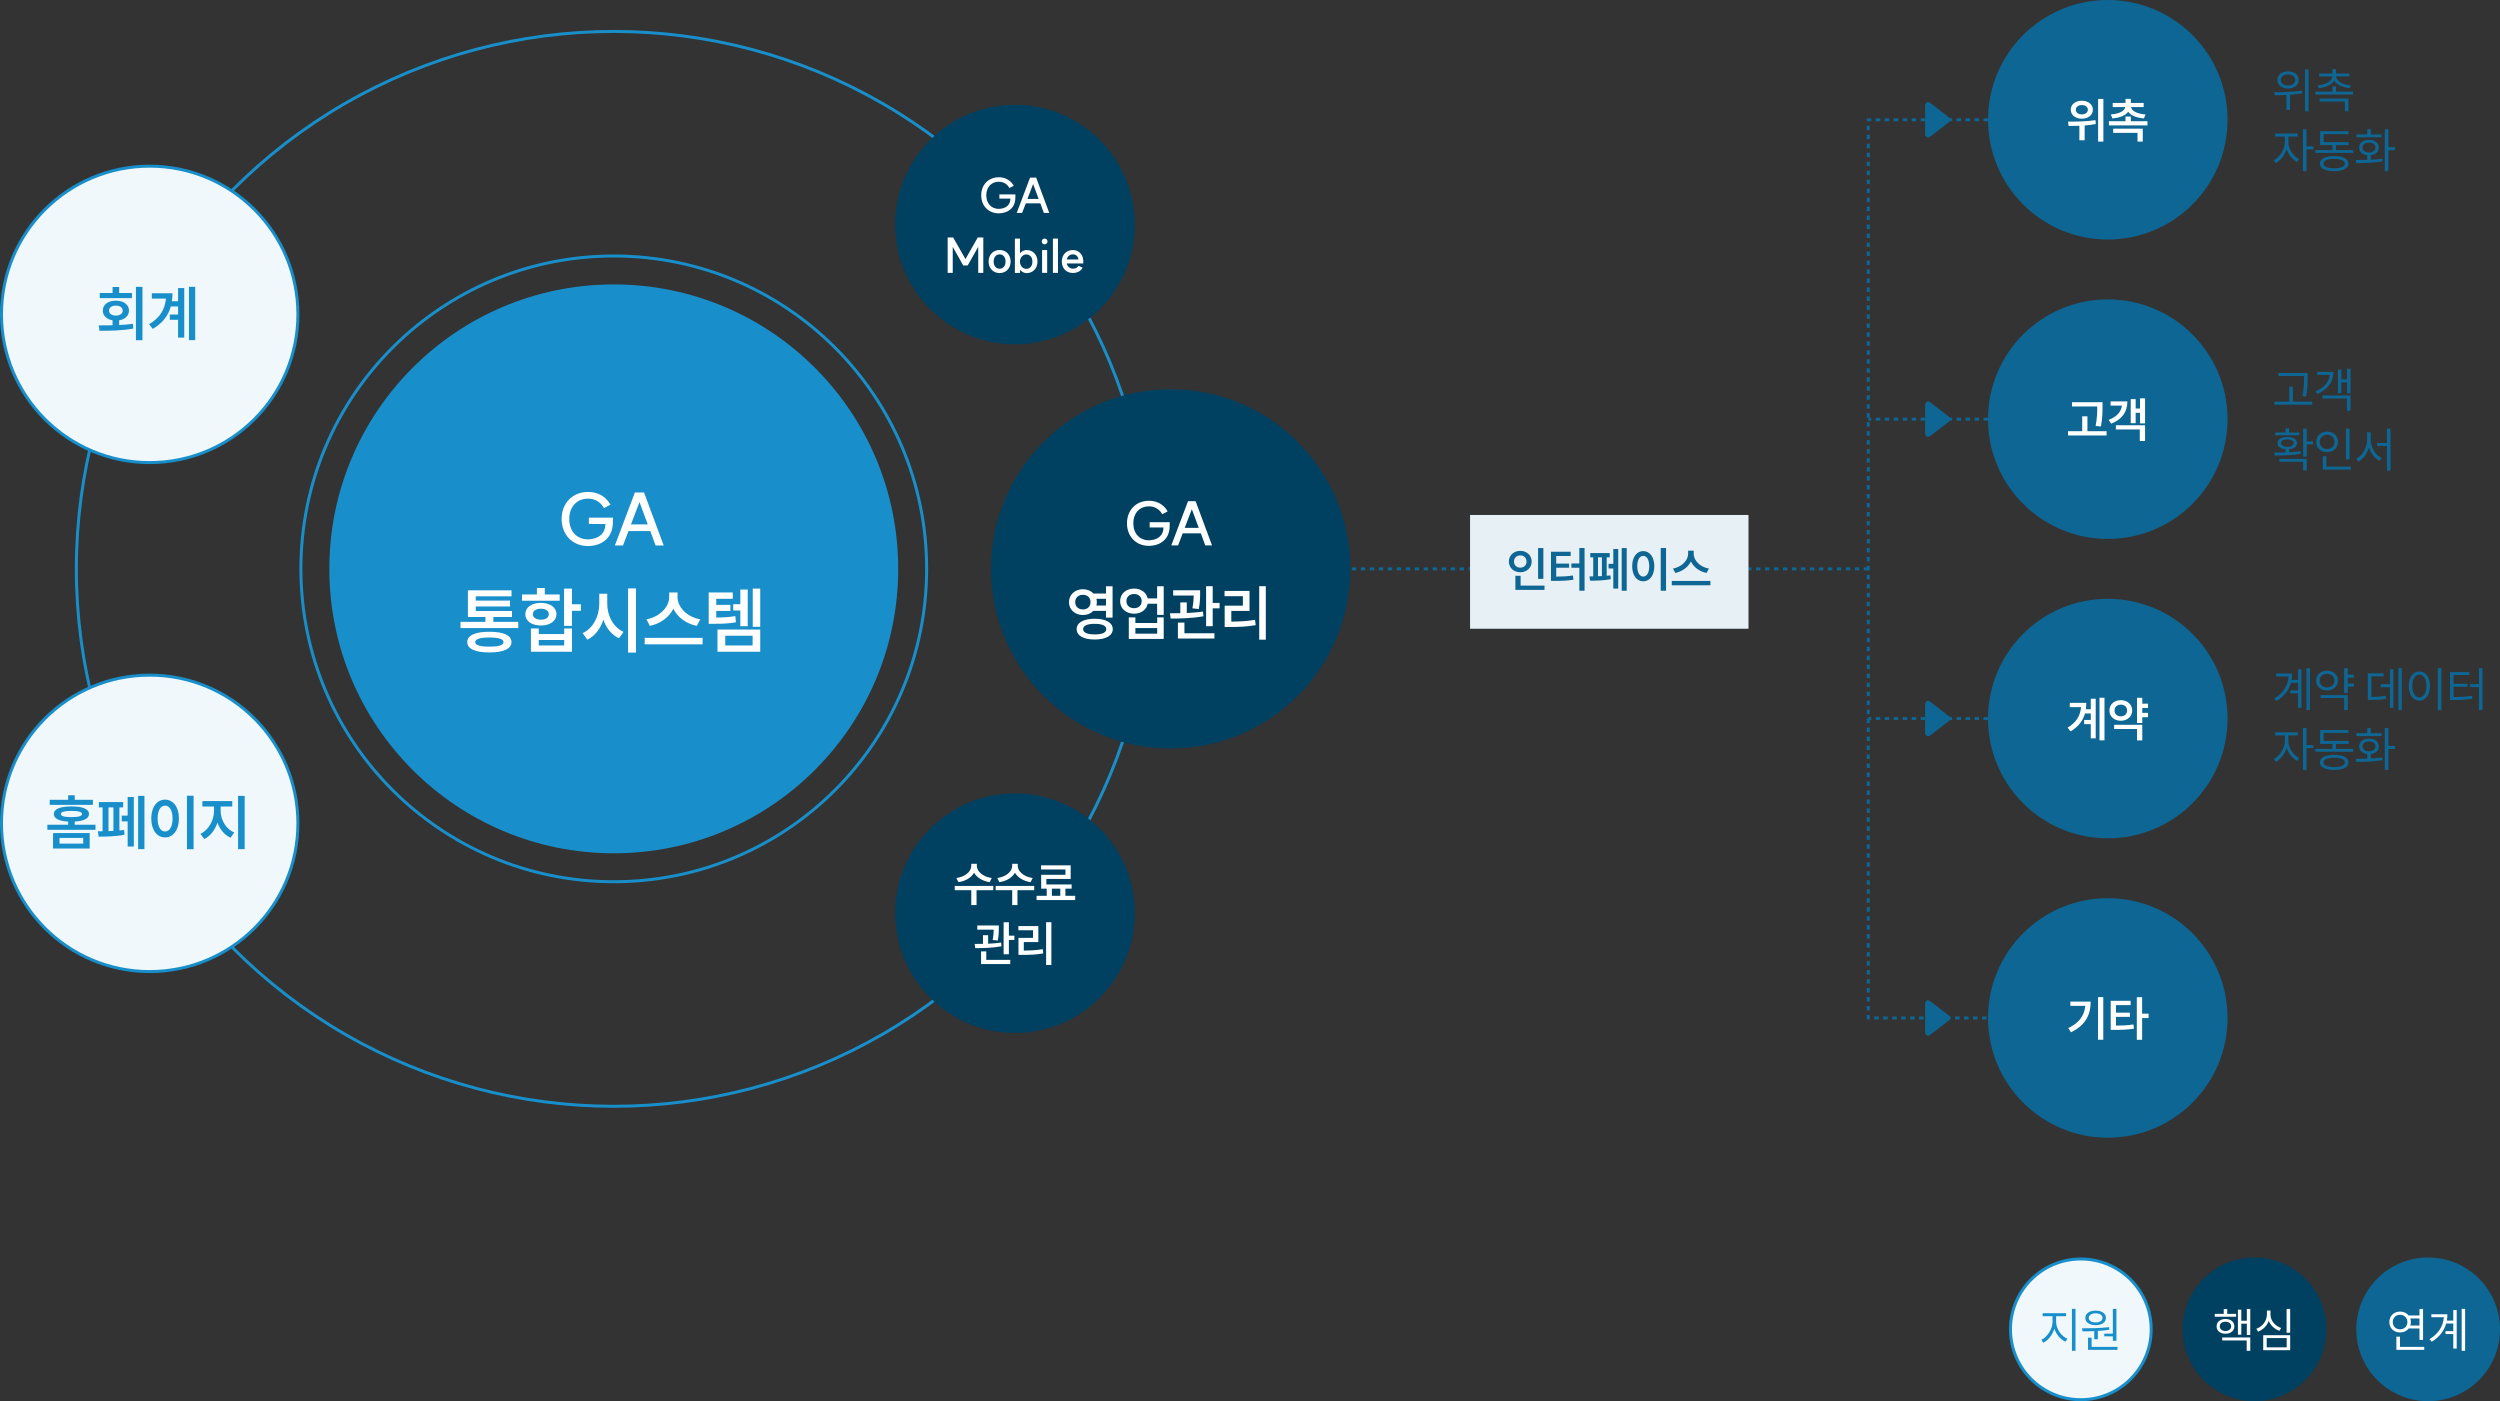
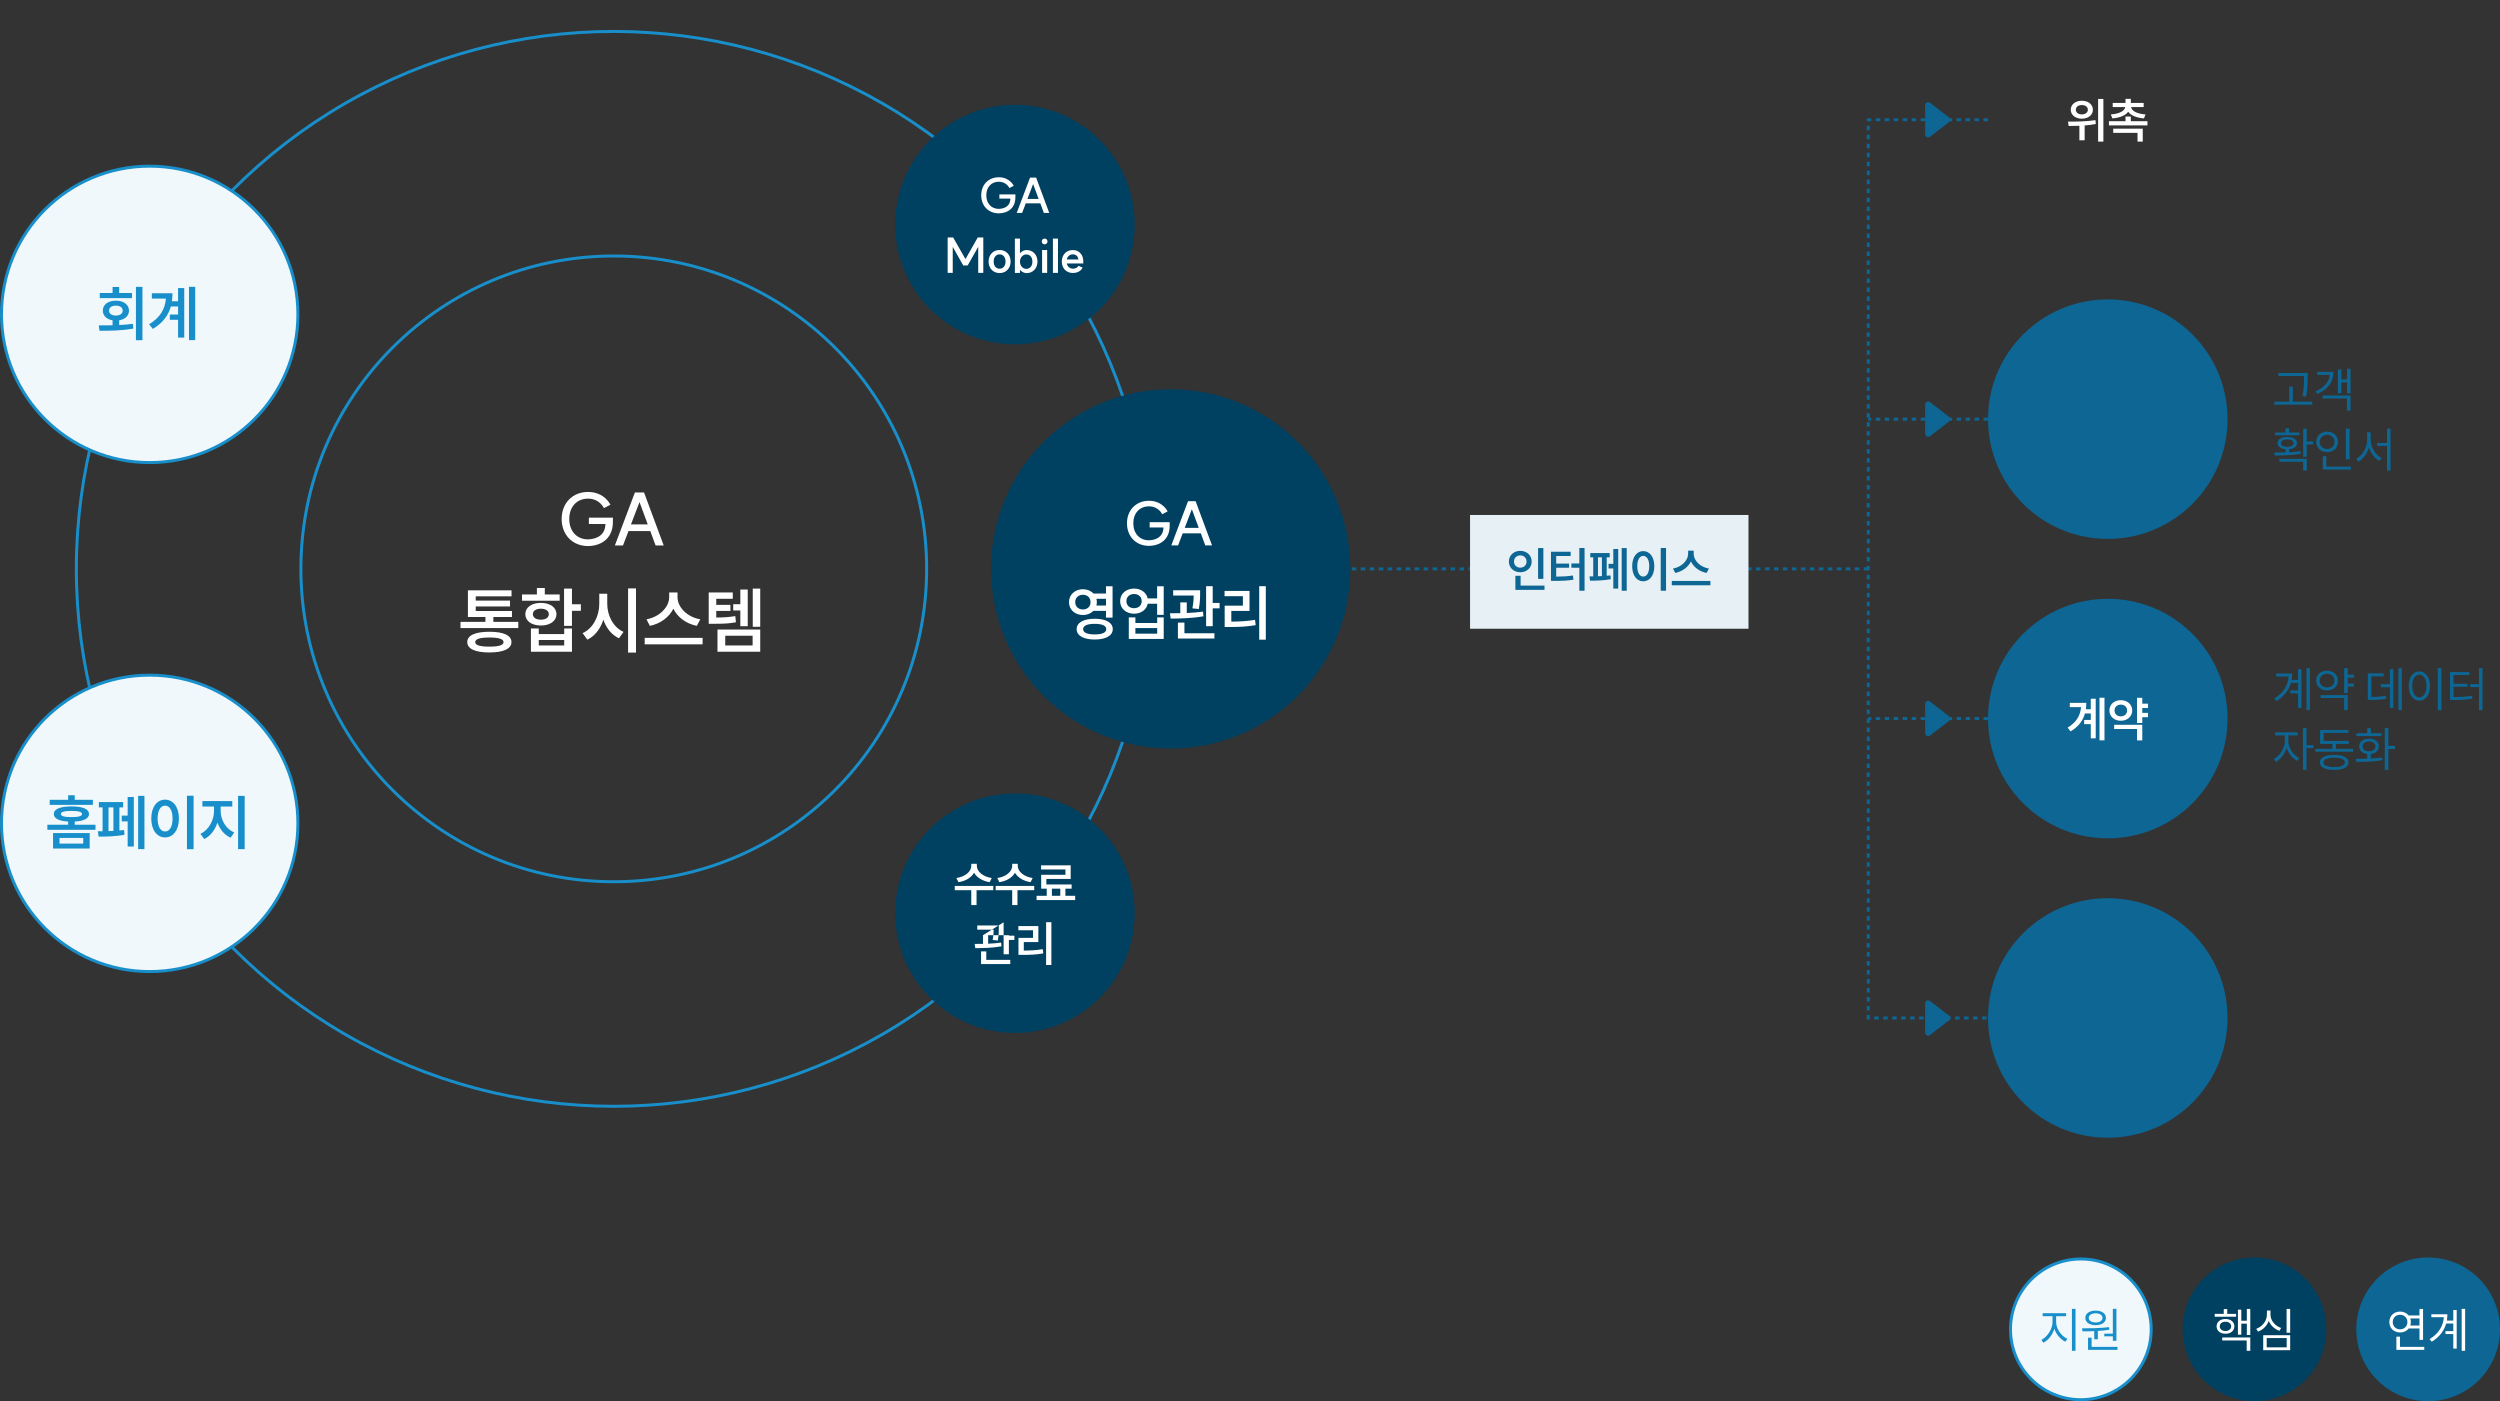
<svg xmlns="http://www.w3.org/2000/svg" width="835" height="468" viewBox="0 0 835 468" fill="none">
  <rect x="0" y="0" width="835" height="468" fill="#333333" stroke="none" />
  <circle cx="205" cy="190" r="179.5" stroke="#188FCA" />
  <circle cx="205" cy="190" r="104.5" stroke="#188FCA" />
-   <circle cx="205" cy="190" r="95" fill="#188FCA" />
  <path d="M204.726 172.904L204.702 174.44C204.702 179.408 201.318 182.312 196.398 182.384C191.238 182.384 187.59 178.64 187.59 173.336C187.59 168.032 191.238 164.312 196.398 164.312C201.942 164.312 203.886 168.584 203.886 168.584L201.702 169.712C201.702 169.712 200.31 166.544 196.398 166.544C192.654 166.544 190.134 169.28 190.134 173.336C190.134 177.416 192.654 180.152 196.398 180.152C199.614 180.056 202.182 178.496 202.206 175.016H196.686V172.904H204.726ZM215.106 164.48L221.682 182.192H218.97L217.194 177.368H209.922L208.074 182.192H205.362L212.058 164.48H215.106ZM210.738 175.16H216.354L213.594 167.696L210.738 175.16ZM153.811 207.696H162.139V206.088H156.283V197.16H170.851V199.176H158.899V200.592H170.347V202.56H158.899V204.072H170.995V206.088H164.779V207.696H173.107V209.784H153.811V207.696ZM163.459 211.008C168.115 211.008 170.827 212.184 170.827 214.464C170.827 216.72 168.115 217.92 163.459 217.92C158.755 217.92 156.067 216.72 156.067 214.464C156.067 212.184 158.755 211.008 163.459 211.008ZM163.459 212.928C160.315 212.928 158.731 213.432 158.731 214.464C158.731 215.496 160.315 215.976 163.459 215.976C166.579 215.976 168.187 215.496 168.187 214.464C168.187 213.432 166.579 212.928 163.459 212.928ZM188.395 196.584H191.035V201.816H194.011V204H191.035V209.04H188.395V196.584ZM177.331 209.904H179.947V211.776H188.443V209.904H191.035V217.68H177.331V209.904ZM179.947 213.768V215.592H188.443V213.768H179.947ZM174.355 198.552H179.323V196.392H181.963V198.552H186.931V200.64H174.355V198.552ZM180.643 201.36C183.739 201.36 185.851 202.872 185.851 205.128C185.851 207.408 183.739 208.92 180.643 208.92C177.571 208.92 175.459 207.408 175.459 205.128C175.459 202.872 177.571 201.36 180.643 201.36ZM180.643 203.304C179.059 203.304 177.979 204 177.979 205.128C177.979 206.28 179.059 206.976 180.643 206.976C182.227 206.976 183.307 206.28 183.307 205.128C183.307 204 182.227 203.304 180.643 203.304ZM200.156 198.312H202.82V201.672C202.82 205.608 204.836 209.544 208.268 211.056L206.732 213.192C204.26 212.04 202.484 209.76 201.524 206.976C200.564 209.976 198.74 212.424 196.172 213.648L194.588 211.464C198.092 209.904 200.156 205.8 200.156 201.672V198.312ZM209.78 196.536H212.42V217.968H209.78V196.536ZM223.508 197.88H226.292V199.464C226.292 202.776 229.46 206.088 233.9 206.856L232.748 209.04C229.172 208.32 226.268 206.16 224.9 203.304C223.508 206.136 220.604 208.32 217.052 209.04L215.924 206.856C220.292 206.064 223.508 202.752 223.508 199.464V197.88ZM215.324 213.048H234.668V215.208H215.324V213.048ZM244.893 201.792H247.269V196.896H249.741V209.16H247.269V203.904H244.893V201.792ZM236.709 197.88H244.749V199.992H239.229V202.032H243.957V204.048H239.229V206.256C241.749 206.232 243.525 206.136 245.589 205.776L245.805 207.84C243.405 208.296 241.365 208.344 238.125 208.344H236.709V197.88ZM251.421 196.584H253.917V209.352H251.421V196.584ZM239.637 210.264H253.917V217.68H239.637V210.264ZM251.373 212.328H242.229V215.592H251.373V212.328Z" fill="white" />
  <circle cx="50" cy="105" r="49.5" fill="#F1F8FC" stroke="#188FCA" />
  <path d="M45.4 95.82H47.58V113.62H45.4V95.82ZM32.98 108.68C34.359 108.68 35.94 108.68 37.599 108.64V106.98C35.62 106.66 34.34 105.44 34.34 103.74C34.34 101.74 36.099 100.42 38.7 100.42C41.279 100.42 43.08 101.74 43.08 103.74C43.08 105.44 41.779 106.66 39.8 106.98V108.56C41.359 108.48 42.919 108.36 44.4 108.16L44.539 109.74C40.639 110.46 36.44 110.48 33.239 110.48L32.98 108.68ZM33.319 97.86H37.599V95.86H39.8V97.86H44.08V99.58H33.319V97.86ZM38.7 102.08C37.359 102.08 36.419 102.7 36.419 103.74C36.419 104.78 37.359 105.4 38.7 105.4C40.059 105.4 40.98 104.78 40.98 103.74C40.98 102.7 40.059 102.08 38.7 102.08ZM56.72 105.06H59.48V102.36H57.06C56.22 105.34 54.38 107.88 51.04 109.86L49.8 108.3C53.42 106.12 55.1 103.34 55.42 99.74H50.72V97.96H57.6C57.6 98.88 57.54 99.76 57.42 100.62H59.48V96.22H61.54V112.76H59.48V106.82H56.72V105.06ZM63.12 95.8H65.2V113.6H63.12V95.8Z" fill="#188FCA" />
  <circle cx="391" cy="190" r="59.5" fill="#004061" stroke="#004061" />
  <path d="M390.689 174.42L390.669 175.7C390.669 179.84 387.849 182.26 383.749 182.32C379.449 182.32 376.409 179.2 376.409 174.78C376.409 170.36 379.449 167.26 383.749 167.26C388.369 167.26 389.989 170.82 389.989 170.82L388.169 171.76C388.169 171.76 387.009 169.12 383.749 169.12C380.629 169.12 378.529 171.4 378.529 174.78C378.529 178.18 380.629 180.46 383.749 180.46C386.429 180.38 388.569 179.08 388.589 176.18H383.989V174.42H390.689ZM399.338 167.4L404.818 182.16H402.558L401.078 178.14H395.018L393.478 182.16H391.218L396.798 167.4H399.338ZM395.698 176.3H400.378L398.078 170.08L395.698 176.3ZM361.699 196.8C363.139 196.8 364.379 197.34 365.219 198.24H369.399V195.82H371.599V206.28H369.399V204.02H365.199C364.359 204.9 363.119 205.42 361.699 205.42C359.039 205.42 357.039 203.62 357.039 201.12C357.039 198.6 359.039 196.8 361.699 196.8ZM361.699 198.66C360.219 198.66 359.119 199.6 359.119 201.12C359.119 202.6 360.219 203.56 361.699 203.56C363.179 203.56 364.239 202.6 364.239 201.12C364.239 199.6 363.179 198.66 361.699 198.66ZM365.639 206.66C369.339 206.66 371.659 207.94 371.659 210.14C371.659 212.32 369.339 213.6 365.639 213.6C361.919 213.6 359.599 212.32 359.599 210.14C359.599 207.94 361.919 206.66 365.639 206.66ZM365.639 208.36C363.159 208.36 361.759 208.98 361.759 210.14C361.759 211.28 363.159 211.9 365.639 211.9C368.119 211.9 369.499 211.28 369.499 210.14C369.499 208.98 368.119 208.36 365.639 208.36ZM366.199 202.24H369.399V200H366.199C366.299 200.36 366.339 200.72 366.339 201.12C366.339 201.52 366.299 201.88 366.199 202.24ZM378.78 196.58C381.1 196.58 382.9 197.9 383.32 199.86H386.48V195.82H388.68V205.36H386.48V201.64H383.34C382.94 203.64 381.12 204.98 378.78 204.98C376.1 204.98 374.12 203.24 374.12 200.78C374.12 198.32 376.1 196.58 378.78 196.58ZM378.78 198.4C377.28 198.4 376.22 199.32 376.22 200.78C376.22 202.22 377.28 203.14 378.78 203.14C380.26 203.14 381.32 202.22 381.32 200.78C381.32 199.32 380.26 198.4 378.78 198.4ZM377.02 206.2H379.22V208.08H386.5V206.2H388.68V213.4H377.02V206.2ZM379.22 209.78V211.64H386.5V209.78H379.22ZM391.84 197.14H400.84V198.18C400.84 199.4 400.84 201.16 400.4 203.42L398.26 203.18C398.62 201.36 398.68 200 398.7 198.9H391.84V197.14ZM394.22 201.2H396.38V204.74C398.22 204.66 400.08 204.52 401.8 204.28L401.94 205.84C398.26 206.52 394.08 206.6 391 206.6L390.76 204.84C391.8 204.84 392.98 204.84 394.22 204.8V201.2ZM402.84 195.8H405.04V201.38H407.34V203.18H405.04V209.16H402.84V195.8ZM393.42 207.96H395.6V211.5H405.62V213.26H393.42V207.96ZM420.58 195.78H422.78V213.64H420.58V195.78ZM409 197.38H417.34V204.06H411.26V207.62C414.04 207.6 416.44 207.48 419.18 207.02L419.4 208.8C416.38 209.32 413.74 209.42 410.58 209.42H409.04V202.3H415.12V199.14H409V197.38Z" fill="white" />
  <circle cx="339" cy="75" r="39.5" fill="#004061" stroke="#004061" />
  <path d="M339.151 64.936L339.135 65.96C339.135 69.272 336.879 71.208 333.599 71.256C330.159 71.256 327.727 68.76 327.727 65.224C327.727 61.688 330.159 59.208 333.599 59.208C337.295 59.208 338.591 62.056 338.591 62.056L337.135 62.808C337.135 62.808 336.207 60.696 333.599 60.696C331.103 60.696 329.423 62.52 329.423 65.224C329.423 67.944 331.103 69.768 333.599 69.768C335.743 69.704 337.455 68.664 337.471 66.344H333.791V64.936H339.151ZM346.071 59.32L350.455 71.128H348.647L347.463 67.912H342.615L341.383 71.128H339.575L344.039 59.32H346.071ZM343.159 66.44H346.903L345.063 61.464L343.159 66.44ZM321.717 88.664L318.213 82.44V91.128H316.517V79.32H318.357L322.469 86.536L326.565 79.32H328.422V91.128H326.726V82.44L323.205 88.664H321.717ZM333.868 89.752C335.052 89.752 335.852 88.808 335.852 87.352C335.852 85.912 335.052 84.952 333.868 84.952C332.684 84.952 331.884 85.896 331.884 87.352C331.884 88.808 332.668 89.752 333.868 89.752ZM333.868 83.496C336.028 83.496 337.548 85.096 337.548 87.352C337.548 89.592 336.028 91.208 333.868 91.208C331.708 91.208 330.188 89.592 330.188 87.352C330.188 85.096 331.708 83.496 333.868 83.496ZM342.873 91.224C342.329 91.224 341.369 90.984 340.665 90.088V91.16H338.969V79.704H340.665V84.648C341.369 83.72 342.329 83.512 342.889 83.512C345.001 83.512 346.521 85.112 346.521 87.368C346.521 89.624 345.001 91.224 342.873 91.224ZM342.777 89.8C344.009 89.8 344.825 88.84 344.825 87.384C344.825 85.928 344.009 84.984 342.777 84.984C341.609 84.984 340.665 86.056 340.665 87.384C340.665 88.744 341.609 89.8 342.777 89.8ZM348.058 83.496H349.754V91.128H348.058V83.496ZM348.906 79.688C349.466 79.688 349.866 80.088 349.866 80.648C349.866 81.208 349.466 81.608 348.906 81.608C348.346 81.608 347.946 81.208 347.946 80.648C347.946 80.088 348.346 79.688 348.906 79.688ZM351.669 79.704H353.365V91.128H351.669V79.704ZM358.322 91.176C356.162 91.176 354.642 89.592 354.642 87.352C354.642 85.096 356.162 83.512 358.322 83.512C360.69 83.512 361.442 85.448 361.49 85.576C361.954 86.664 361.81 87.88 361.81 88.008H356.306C356.498 89.032 357.362 89.736 358.322 89.736C359.586 89.736 360.098 89 360.226 88.776L361.586 89.384C361.218 90.248 360.146 91.176 358.322 91.176ZM360.21 86.664C360.05 85.72 359.506 84.952 358.322 84.952C357.298 84.952 356.498 85.672 356.306 86.664H360.21Z" fill="white" />
-   <circle cx="704" cy="40" r="39.5" fill="#0D6693" stroke="#0D6693" />
  <path d="M695.328 33.648C697.472 33.648 699.024 34.88 699.024 36.656C699.024 38.4 697.472 39.648 695.328 39.648C693.2 39.648 691.632 38.4 691.632 36.656C691.632 34.88 693.2 33.648 695.328 33.648ZM695.328 35.088C694.176 35.088 693.328 35.68 693.328 36.656C693.328 37.616 694.176 38.208 695.328 38.208C696.496 38.208 697.344 37.616 697.344 36.656C697.344 35.68 696.496 35.088 695.328 35.088ZM700.768 33.04H702.528V47.296H700.768V33.04ZM690.72 40.624C693.264 40.624 696.816 40.608 699.888 40.128L700 41.424C698.768 41.664 697.504 41.808 696.272 41.904V46.848H694.512V42.016C693.216 42.064 692 42.08 690.928 42.08L690.72 40.624ZM704.384 40.48H709.92V38.912H711.696V40.48H717.248V41.872H704.384V40.48ZM705.808 42.976H715.68V47.296H713.936V44.368H705.808V42.976ZM709.92 33.024H711.696V34.384H715.984V35.76H711.792C711.952 36.976 713.616 38.016 716.608 38.224L716.08 39.552C713.552 39.344 711.696 38.544 710.816 37.328C709.92 38.544 708.064 39.344 705.536 39.552L705.008 38.224C708 38.016 709.664 36.976 709.824 35.76H705.648V34.384H709.92V33.024Z" fill="white" />
-   <path d="M764.2 23.84C766.28 23.84 767.768 24.992 767.768 26.704C767.768 28.4 766.28 29.568 764.2 29.568C762.136 29.568 760.648 28.4 760.648 26.704C760.648 24.992 762.136 23.84 764.2 23.84ZM764.2 24.832C762.808 24.832 761.8 25.6 761.8 26.704C761.8 27.808 762.808 28.56 764.2 28.56C765.608 28.56 766.616 27.808 766.616 26.704C766.616 25.6 765.608 24.832 764.2 24.832ZM769.88 23.168H771.064V37.184H769.88V23.168ZM759.592 30.784C762.2 30.784 765.768 30.752 768.856 30.272L768.936 31.184C767.608 31.424 766.216 31.568 764.872 31.664V36.736H763.672V31.728C762.264 31.792 760.92 31.808 759.752 31.808L759.592 30.784ZM773.304 30.608H779.032V28.832H780.232V30.608H785.944V31.568H773.304V30.608ZM774.712 32.944H784.376V37.168H783.192V33.92H774.712V32.944ZM779.032 23.088H780.232V24.56H784.664V25.52H780.28C780.344 27.168 782.584 28.288 785.176 28.528L784.792 29.456C782.536 29.216 780.472 28.368 779.624 26.944C778.776 28.368 776.712 29.216 774.456 29.456L774.088 28.528C776.68 28.288 778.92 27.168 778.984 25.52H774.616V24.56H779.032V23.088ZM759.912 44.608H767.448V45.616H764.312V47.504C764.312 49.728 765.944 52.224 767.944 53.168L767.256 54.128C765.688 53.344 764.36 51.68 763.736 49.808C763.096 51.84 761.688 53.648 760.136 54.464L759.432 53.52C761.384 52.544 763.144 49.888 763.144 47.504V45.616H759.912V44.608ZM769.176 43.168H770.376V48.864H772.696V49.872H770.376V57.168H769.176V43.168ZM773.32 50.112H779.032V48.464H774.92V43.824H784.376V44.8H776.104V47.472H784.472V48.464H780.216V50.112H785.96V51.088H773.32V50.112ZM779.624 52.128C782.6 52.128 784.408 53.04 784.408 54.64C784.408 56.256 782.6 57.152 779.624 57.152C776.632 57.152 774.84 56.256 774.84 54.64C774.84 53.04 776.632 52.128 779.624 52.128ZM779.624 53.072C777.4 53.072 776.04 53.648 776.04 54.64C776.04 55.648 777.4 56.208 779.624 56.208C781.848 56.208 783.192 55.648 783.192 54.64C783.192 53.648 781.848 53.072 779.624 53.072ZM796.521 43.168H797.721V49.136H799.945V50.16H797.721V57.168H796.521V43.168ZM786.809 53.44C787.945 53.44 789.273 53.44 790.649 53.392V51.84C789.033 51.648 787.961 50.704 787.961 49.296C787.961 47.728 789.305 46.704 791.241 46.704C793.193 46.704 794.537 47.728 794.537 49.296C794.537 50.688 793.465 51.648 791.849 51.84V53.344C793.145 53.28 794.441 53.184 795.657 53.008L795.753 53.888C792.729 54.448 789.433 54.464 787.001 54.464L786.809 53.44ZM787.049 44.88H790.649V43.184H791.849V44.88H795.433V45.856H787.049V44.88ZM791.241 47.632C789.961 47.632 789.097 48.288 789.097 49.296C789.097 50.288 789.961 50.928 791.241 50.928C792.537 50.928 793.401 50.288 793.401 49.296C793.401 48.288 792.537 47.632 791.241 47.632Z" fill="#0D6693" />
  <circle cx="704" cy="140" r="39.5" fill="#0D6693" stroke="#0D6693" />
-   <path d="M692.048 134.336H702.24V135.712C702.24 137.488 702.24 139.472 701.712 142.448L699.936 142.256C700.48 139.488 700.48 137.456 700.48 135.76H692.048V134.336ZM690.72 144.016H695.456V139.056H697.2V144.016H703.6V145.456H690.72V144.016ZM714.768 133.04H716.448V141.408H714.768V137.872H713.312V141.344H711.664V133.312H713.312V136.448H714.768V133.04ZM706.704 142.032H716.448V147.296H714.688V143.44H706.704V142.032ZM710.544 134.064C710.544 137.584 708.784 140.048 705.136 141.52L704.288 140.24C707.04 139.184 708.448 137.568 708.72 135.472H704.944V134.064H710.544Z" fill="white" />
  <path d="M760.984 124.592H770.744V125.984C770.744 127.712 770.744 129.616 770.248 132.432L769.032 132.288C769.544 129.616 769.544 127.664 769.544 125.984V125.584H760.984V124.592ZM759.64 134.16H764.616V129.136H765.8V134.16H772.296V135.168H759.64V134.16ZM783.928 123.168H785.08V131.424H783.928V127.712H782.008V131.344H780.872V123.44H782.008V126.72H783.928V123.168ZM775.72 132.096H785.08V137.168H783.88V133.088H775.72V132.096ZM779.384 124.208C779.384 127.536 777.512 130.08 773.992 131.584L773.384 130.688C776.28 129.504 777.912 127.584 778.136 125.2H773.944V124.208H779.384ZM769.256 143.184H770.456V147.44H772.552V148.432H770.456V152.544H769.256V143.184ZM759.576 151.152C760.696 151.152 762.008 151.152 763.368 151.104V150.048C761.752 149.92 760.712 149.168 760.712 148C760.712 146.72 761.992 145.936 763.944 145.936C765.912 145.936 767.192 146.72 767.192 148C767.192 149.152 766.168 149.904 764.552 150.048V151.056C765.864 150.992 767.176 150.88 768.408 150.704L768.504 151.568C765.496 152.112 762.168 152.128 759.736 152.128L759.576 151.152ZM761.288 153.264H770.456V157.168H769.256V154.224H761.288V153.264ZM759.928 144.464H763.368V143.056H764.552V144.464H767.976V145.376H759.928V144.464ZM763.944 146.768C762.664 146.768 761.848 147.248 761.848 148C761.848 148.736 762.664 149.248 763.944 149.248C765.24 149.248 766.056 148.736 766.056 148C766.056 147.248 765.24 146.768 763.944 146.768ZM783.544 143.184H784.76V153.408H783.544V143.184ZM775.816 152.368H777V155.856H785.192V156.848H775.816V152.368ZM777.256 144.16C779.336 144.16 780.888 145.568 780.888 147.6C780.888 149.6 779.336 151.024 777.256 151.024C775.192 151.024 773.624 149.6 773.624 147.6C773.624 145.568 775.192 144.16 777.256 144.16ZM777.256 145.2C775.864 145.2 774.792 146.192 774.792 147.6C774.792 148.976 775.864 149.968 777.256 149.968C778.664 149.968 779.736 148.976 779.736 147.6C779.736 146.192 778.664 145.2 777.256 145.2ZM793.945 147.968H797.257V143.152H798.441V157.184H797.257V148.944H793.945V147.968ZM790.617 144.384H791.817V146.944C791.817 149.472 793.449 152.032 795.449 152.976L794.745 153.952C793.161 153.136 791.849 151.44 791.225 149.44C790.617 151.552 789.289 153.344 787.721 154.192L786.969 153.232C788.969 152.224 790.617 149.536 790.617 146.944V144.384Z" fill="#0D6693" />
  <circle cx="704" cy="240" r="39.5" fill="#0D6693" stroke="#0D6693" />
  <path d="M696.112 240.448H698.32V238.288H696.384C695.712 240.672 694.24 242.704 691.568 244.288L690.576 243.04C693.472 241.296 694.816 239.072 695.072 236.192H691.312V234.768H696.816C696.816 235.504 696.768 236.208 696.672 236.896H698.32V233.376H699.968V246.608H698.32V241.856H696.112V240.448ZM701.232 233.04H702.896V247.28H701.232V233.04ZM713.76 233.056H715.52V235.024H717.44V236.48H715.52V238.096H717.44V239.536H715.52V241.472H713.76V233.056ZM706.128 242.08H715.52V247.296H713.76V243.488H706.128V242.08ZM708.352 233.856C710.528 233.856 712.16 235.28 712.16 237.296C712.16 239.312 710.528 240.736 708.352 240.736C706.16 240.736 704.544 239.312 704.544 237.296C704.544 235.28 706.16 233.856 708.352 233.856ZM708.352 235.344C707.152 235.344 706.256 236.096 706.256 237.296C706.256 238.512 707.152 239.264 708.352 239.264C709.552 239.264 710.448 238.512 710.448 237.296C710.448 236.096 709.552 235.344 708.352 235.344Z" fill="white" />
  <path d="M764.952 230.592H767.56V228.064H765.176C764.504 230.432 762.984 232.56 760.344 234.144L759.64 233.264C762.648 231.456 764.184 228.896 764.408 225.952H760.232V224.96H765.592C765.592 225.68 765.528 226.4 765.4 227.088H767.56V223.536H768.696V236.432H767.56V231.568H764.952V230.592ZM770.36 223.168H771.512V237.168H770.36V223.168ZM782.952 223.168H784.152V225.344H786.216V226.352H784.152V228.32H786.216V229.328H784.152V231.488H782.952V223.168ZM775.096 232.16H784.152V237.168H782.952V233.136H775.096V232.16ZM777.224 224.016C779.32 224.016 780.856 225.36 780.856 227.312C780.856 229.264 779.32 230.608 777.224 230.608C775.112 230.608 773.592 229.264 773.592 227.312C773.592 225.36 775.112 224.016 777.224 224.016ZM777.224 225.04C775.8 225.04 774.76 225.968 774.76 227.312C774.76 228.672 775.8 229.6 777.224 229.6C778.648 229.6 779.704 228.672 779.704 227.312C779.704 225.968 778.648 225.04 777.224 225.04ZM801.056 223.168H802.208V237.168H801.056V223.168ZM795.168 228.528H798.24V223.504H799.376V236.432H798.24V229.536H795.168V228.528ZM790.864 224.896H796.128V225.888H792.048V232.768C794.064 232.768 795.344 232.688 796.832 232.352L796.96 233.36C795.36 233.712 794 233.776 791.76 233.776H790.864V224.896ZM814.225 223.152H815.425V237.184H814.225V223.152ZM808.065 224.256C810.129 224.256 811.601 226.144 811.601 229.12C811.601 232.096 810.129 234 808.065 234C805.985 234 804.513 232.096 804.513 229.12C804.513 226.144 805.985 224.256 808.065 224.256ZM808.065 225.328C806.657 225.328 805.681 226.832 805.681 229.12C805.681 231.408 806.657 232.928 808.065 232.928C809.457 232.928 810.449 231.408 810.449 229.12C810.449 226.832 809.457 225.328 808.065 225.328ZM827.969 223.152H829.153V237.184H827.969V229.472H825.009V228.496H827.969V223.152ZM818.305 224.464H824.769V225.456H819.489V228.384H824.145V229.36H819.489V232.8C822.081 232.8 823.729 232.736 825.649 232.368L825.777 233.36C823.761 233.712 822.065 233.808 819.361 233.808H818.305V224.464ZM759.912 244.608H767.448V245.616H764.312V247.504C764.312 249.728 765.944 252.224 767.944 253.168L767.256 254.128C765.688 253.344 764.36 251.68 763.736 249.808C763.096 251.84 761.688 253.648 760.136 254.464L759.432 253.52C761.384 252.544 763.144 249.888 763.144 247.504V245.616H759.912V244.608ZM769.176 243.168H770.376V248.864H772.696V249.872H770.376V257.168H769.176V243.168ZM773.32 250.112H779.032V248.464H774.92V243.824H784.376V244.8H776.104V247.472H784.472V248.464H780.216V250.112H785.96V251.088H773.32V250.112ZM779.624 252.128C782.6 252.128 784.408 253.04 784.408 254.64C784.408 256.256 782.6 257.152 779.624 257.152C776.632 257.152 774.84 256.256 774.84 254.64C774.84 253.04 776.632 252.128 779.624 252.128ZM779.624 253.072C777.4 253.072 776.04 253.648 776.04 254.64C776.04 255.648 777.4 256.208 779.624 256.208C781.848 256.208 783.192 255.648 783.192 254.64C783.192 253.648 781.848 253.072 779.624 253.072ZM796.521 243.168H797.721V249.136H799.945V250.16H797.721V257.168H796.521V243.168ZM786.809 253.44C787.945 253.44 789.273 253.44 790.649 253.392V251.84C789.033 251.648 787.961 250.704 787.961 249.296C787.961 247.728 789.305 246.704 791.241 246.704C793.193 246.704 794.537 247.728 794.537 249.296C794.537 250.688 793.465 251.648 791.849 251.84V253.344C793.145 253.28 794.441 253.184 795.657 253.008L795.753 253.888C792.729 254.448 789.433 254.464 787.001 254.464L786.809 253.44ZM787.049 244.88H790.649V243.184H791.849V244.88H795.433V245.856H787.049V244.88ZM791.241 247.632C789.961 247.632 789.097 248.288 789.097 249.296C789.097 250.288 789.961 250.928 791.241 250.928C792.537 250.928 793.401 250.288 793.401 249.296C793.401 248.288 792.537 247.632 791.241 247.632Z" fill="#0D6693" />
  <circle cx="704" cy="340" r="39.5" fill="#0D6693" stroke="#0D6693" />
-   <path d="M700.736 333.04H702.496V347.28H700.736V333.04ZM698.288 334.528C698.288 338.8 696.672 342.384 691.712 344.784L690.8 343.392C694.496 341.616 696.176 339.2 696.48 335.952H691.504V334.528H698.288ZM704.976 334.272H711.632V335.712H706.736V338.24H711.392V339.632H706.736V342.56C708.928 342.544 710.624 342.48 712.576 342.16L712.736 343.568C710.576 343.92 708.656 343.984 706.128 343.984H704.976V334.272ZM713.696 333.056H715.472V338.576H717.632V340.032H715.472V347.296H713.696V333.056Z" fill="white" />
  <circle cx="339" cy="305" r="39.5" fill="#004061" stroke="#004061" />
-   <path d="M324.407 288.504H326.263V289.224C326.263 291 328.247 292.84 331.239 293.256L330.551 294.648C328.151 294.28 326.263 293.096 325.335 291.496C324.423 293.112 322.535 294.28 320.119 294.648L319.431 293.256C322.439 292.84 324.407 291.032 324.407 289.224V288.504ZM318.887 295.896H331.767V297.336H326.167V302.296H324.407V297.336H318.887V295.896ZM338.072 288.504H339.928V289.224C339.928 291 341.912 292.84 344.904 293.256L344.216 294.648C341.816 294.28 339.928 293.096 339 291.496C338.088 293.112 336.2 294.28 333.784 294.648L333.096 293.256C336.104 292.84 338.072 291.032 338.072 289.224V288.504ZM332.552 295.896H345.432V297.336H339.832V302.296H338.072V297.336H332.552V295.896ZM346.216 299.208H349.608V296.824H347.752V292.184H355.864V290.408H347.72V289.016H357.608V293.56H349.48V295.416H357.928V296.824H355.848V299.208H359.112V300.632H346.216V299.208ZM351.336 299.208H354.136V296.824H351.336V299.208ZM326.408 309.112H333.608V309.944C333.608 310.92 333.608 312.328 333.256 314.136L331.544 313.944C331.832 312.488 331.88 311.4 331.896 310.52H326.408V309.112ZM328.312 312.36H330.04V315.192C331.512 315.128 333 315.016 334.376 314.824L334.488 316.072C331.544 316.616 328.2 316.68 325.736 316.68L325.544 315.272C326.376 315.272 327.32 315.272 328.312 315.24V312.36ZM335.208 308.04H336.968V312.504H338.808V313.944H336.968V318.728H335.208V308.04ZM327.672 317.768H329.416V320.6H337.432V322.008H327.672V317.768ZM349.4 308.024H351.16V322.312H349.4V308.024ZM340.136 309.304H346.808V314.648H341.944V317.496C344.168 317.48 346.088 317.384 348.28 317.016L348.456 318.44C346.04 318.856 343.928 318.936 341.4 318.936H340.168V313.24H345.032V310.712H340.136V309.304Z" fill="white" />
+   <path d="M324.407 288.504H326.263V289.224C326.263 291 328.247 292.84 331.239 293.256L330.551 294.648C328.151 294.28 326.263 293.096 325.335 291.496C324.423 293.112 322.535 294.28 320.119 294.648L319.431 293.256C322.439 292.84 324.407 291.032 324.407 289.224V288.504ZM318.887 295.896H331.767V297.336H326.167V302.296H324.407V297.336H318.887V295.896ZM338.072 288.504H339.928V289.224C339.928 291 341.912 292.84 344.904 293.256L344.216 294.648C341.816 294.28 339.928 293.096 339 291.496C338.088 293.112 336.2 294.28 333.784 294.648L333.096 293.256C336.104 292.84 338.072 291.032 338.072 289.224V288.504ZM332.552 295.896H345.432V297.336H339.832V302.296H338.072V297.336H332.552V295.896ZM346.216 299.208H349.608V296.824H347.752V292.184H355.864V290.408H347.72V289.016H357.608V293.56H349.48V295.416H357.928V296.824H355.848V299.208H359.112V300.632H346.216V299.208ZM351.336 299.208H354.136V296.824H351.336V299.208ZM326.408 309.112H333.608V309.944C333.608 310.92 333.608 312.328 333.256 314.136L331.544 313.944C331.832 312.488 331.88 311.4 331.896 310.52H326.408V309.112ZM328.312 312.36H330.04V315.192C331.512 315.128 333 315.016 334.376 314.824L334.488 316.072C331.544 316.616 328.2 316.68 325.736 316.68L325.544 315.272C326.376 315.272 327.32 315.272 328.312 315.24V312.36ZH336.968V312.504H338.808V313.944H336.968V318.728H335.208V308.04ZM327.672 317.768H329.416V320.6H337.432V322.008H327.672V317.768ZM349.4 308.024H351.16V322.312H349.4V308.024ZM340.136 309.304H346.808V314.648H341.944V317.496C344.168 317.48 346.088 317.384 348.28 317.016L348.456 318.44C346.04 318.856 343.928 318.936 341.4 318.936H340.168V313.24H345.032V310.712H340.136V309.304Z" fill="white" />
  <circle cx="811" cy="444" r="23.5" fill="#0D6693" stroke="#0D6693" />
  <path d="M808.104 437.184H809.304V447.52H808.104V443.712H804.52C803.88 444.544 802.84 445.04 801.624 445.04C799.56 445.04 798.04 443.616 798.04 441.568C798.04 439.504 799.56 438.064 801.624 438.064C802.824 438.064 803.848 438.56 804.488 439.376H808.104V437.184ZM800.392 446.448H801.592V449.856H809.704V450.848H800.392V446.448ZM801.624 439.136C800.216 439.136 799.176 440.144 799.176 441.568C799.176 442.992 800.216 444 801.624 444C803.016 444 804.072 442.992 804.072 441.568C804.072 440.144 803.016 439.136 801.624 439.136ZM805.032 440.368C805.16 440.736 805.224 441.136 805.224 441.568C805.224 441.984 805.16 442.368 805.048 442.72H808.104V440.368H805.032ZM816.792 444.592H819.4V442.064H817.016C816.344 444.432 814.824 446.56 812.184 448.144L811.48 447.264C814.488 445.456 816.024 442.896 816.248 439.952H812.072V438.96H817.432C817.432 439.68 817.368 440.4 817.24 441.088H819.4V437.536H820.536V450.432H819.4V445.568H816.792V444.592ZM822.2 437.168H823.352V451.168H822.2V437.168Z" fill="white" />
  <circle cx="753" cy="444" r="23.5" fill="#004061" stroke="#004061" />
  <path d="M739.72 438.832H742.728V437.232H743.896V438.832H746.856V439.792H739.72V438.832ZM743.304 440.544C745.064 440.544 746.28 441.52 746.28 442.992C746.28 444.48 745.064 445.472 743.304 445.472C741.544 445.472 740.344 444.48 740.344 442.992C740.344 441.52 741.544 440.544 743.304 440.544ZM743.304 441.456C742.184 441.456 741.4 442.064 741.4 442.992C741.4 443.92 742.184 444.56 743.304 444.56C744.424 444.56 745.208 443.92 745.208 442.992C745.208 442.064 744.424 441.456 743.304 441.456ZM750.44 437.184H751.592V445.888H750.44V442.096H748.6V445.776H747.464V437.424H748.6V441.12H750.44V437.184ZM742.216 446.72H751.592V451.168H750.392V447.712H742.216V446.72ZM763.72 437.184H764.92V445.136H763.72V437.184ZM755.912 445.952H764.92V450.976H755.912V445.952ZM763.752 446.912H757.08V450H763.752V446.912ZM757.144 437.728H758.344V439.072C758.344 441.088 759.864 442.848 761.912 443.552L761.32 444.496C759.704 443.936 758.408 442.736 757.768 441.184C757.16 442.832 755.848 444.144 754.184 444.768L753.592 443.824C755.672 443.072 757.144 441.168 757.144 439.072V437.728Z" fill="white" />
  <circle cx="695" cy="444" r="23.5" fill="#F1F8FC" stroke="#188FCA" />
  <path d="M682.248 438.608H690.072V439.616H686.744V441.504C686.744 443.888 688.504 446.288 690.52 447.168L689.832 448.128C688.232 447.376 686.808 445.744 686.152 443.808C685.512 445.872 684.104 447.664 682.504 448.464L681.816 447.52C683.784 446.56 685.544 443.92 685.544 441.504V439.616H682.248V438.608ZM692.024 437.168H693.224V451.168H692.024V437.168ZM705.688 437.168H706.888V447.824H705.688V446.336H702.824V445.456H705.688V437.168ZM697.4 446.784H698.6V449.856H707.24V450.848H697.4V446.784ZM695.384 443.664C697.976 443.664 701.448 443.632 704.44 443.264L704.52 444.128C703.272 444.336 701.96 444.464 700.68 444.528V447.312H699.48V444.592C698.072 444.656 696.728 444.672 695.56 444.672L695.384 443.664ZM699.944 437.744C701.992 437.744 703.384 438.704 703.384 440.176C703.384 441.664 701.992 442.608 699.944 442.608C697.896 442.608 696.504 441.664 696.504 440.176C696.504 438.704 697.896 437.744 699.944 437.744ZM699.944 438.64C698.6 438.64 697.64 439.248 697.64 440.176C697.64 441.104 698.6 441.696 699.944 441.696C701.304 441.696 702.232 441.104 702.232 440.176C702.232 439.248 701.304 438.64 699.944 438.64Z" fill="#188FCA" />
  <circle cx="50" cy="275" r="49.5" fill="#F1F8FC" stroke="#188FCA" />
  <path d="M17.719 278.24H29.959V283.4H17.719V278.24ZM27.799 279.88H19.879V281.76H27.799V279.88ZM16.599 267.14H22.759V265.62H24.959V267.14H31.019V268.82H16.599V267.14ZM23.859 269.34C27.619 269.34 29.719 270.22 29.719 271.88C29.719 273.38 28.019 274.24 24.959 274.4V275.46H31.899V277.16H15.819V275.46H22.759V274.4C19.679 274.24 17.979 273.38 17.979 271.88C17.979 270.22 20.079 269.34 23.859 269.34ZM23.859 270.84C21.499 270.84 20.319 271.18 20.319 271.88C20.319 272.58 21.499 272.92 23.859 272.92C26.219 272.92 27.399 272.58 27.399 271.88C27.399 271.18 26.219 270.84 23.859 270.84ZM46.139 265.82H48.239V283.62H46.139V265.82ZM40.66 272.42H42.639V266.2H44.7V282.74H42.639V274.34H40.66V272.42ZM33.02 267.9H41.139V269.68H39.88V277.38L41.44 277.22L41.599 278.8C38.819 279.38 35.179 279.44 32.94 279.44L32.7 277.64H34.26V269.68H33.02V267.9ZM36.239 277.58L37.88 277.52V269.68H36.239V277.58ZM62.44 265.78H64.66V283.64H62.44V265.78ZM55.14 267.08C57.82 267.08 59.76 269.52 59.76 273.38C59.76 277.26 57.82 279.7 55.14 279.7C52.46 279.7 50.52 277.26 50.52 273.38C50.52 269.52 52.46 267.08 55.14 267.08ZM55.14 269.08C53.66 269.08 52.64 270.66 52.64 273.38C52.64 276.12 53.66 277.72 55.14 277.72C56.62 277.72 57.64 276.12 57.64 273.38C57.64 270.66 56.62 269.08 55.14 269.08ZM67.6 267.56H77.581V269.38H73.701V270.86C73.701 273.8 75.421 276.86 78.24 278.06L77.02 279.8C74.96 278.88 73.441 277.02 72.621 274.76C71.82 277.2 70.281 279.26 68.201 280.24L66.941 278.5C69.76 277.2 71.481 273.9 71.481 270.86V269.38H67.6V267.56ZM79.52 265.82H81.721V283.62H79.52V265.82Z" fill="#188FCA" />
  <path d="M624 190H451" stroke="#0D6693" stroke-dasharray="1.5 1.5" />
  <path d="M664 140H624" stroke="#0D6693" stroke-dasharray="1.5 1.5" />
  <path d="M664 240H624" stroke="#0D6693" stroke-dasharray="1.5 1.5" />
  <rect x="491" y="172" width="93" height="38" fill="#E7F0F4" />
  <path d="M513.723 183.056H515.483V193.344H513.723V183.056ZM506.139 192.32H507.883V195.6H515.867V197.008H506.139V192.32ZM507.771 183.984C509.931 183.984 511.579 185.472 511.579 187.568C511.579 189.632 509.931 191.136 507.771 191.136C505.627 191.136 503.963 189.632 503.963 187.568C503.963 185.472 505.627 183.984 507.771 183.984ZM507.771 185.504C506.587 185.504 505.675 186.304 505.675 187.568C505.675 188.8 506.587 189.6 507.771 189.6C508.955 189.6 509.867 188.8 509.867 187.568C509.867 186.304 508.955 185.504 507.771 185.504ZM527.499 183.024H529.243V197.312H527.499V189.616H524.843V188.208H527.499V183.024ZM518.027 184.272H524.603V185.712H519.771V188.24H524.075V189.632H519.771V192.592C521.931 192.576 523.531 192.512 525.355 192.208L525.531 193.616C523.467 193.952 521.675 194.016 519.147 194.016H518.027V184.272ZM541.644 183.056H543.324V197.296H541.644V183.056ZM537.26 188.336H538.844V183.36H540.492V196.592H538.844V189.872H537.26V188.336ZM531.148 184.72H537.644V186.144H536.636V192.304L537.884 192.176L538.012 193.44C535.788 193.904 532.876 193.952 531.084 193.952L530.892 192.512H532.14V186.144H531.148V184.72ZM533.724 192.464L535.036 192.416V186.144H533.724V192.464ZM554.684 183.024H556.46V197.312H554.684V183.024ZM548.844 184.064C550.988 184.064 552.54 186.016 552.54 189.104C552.54 192.208 550.988 194.16 548.844 194.16C546.7 194.16 545.148 192.208 545.148 189.104C545.148 186.016 546.7 184.064 548.844 184.064ZM548.844 185.664C547.66 185.664 546.844 186.928 546.844 189.104C546.844 191.296 547.66 192.576 548.844 192.576C550.028 192.576 550.844 191.296 550.844 189.104C550.844 186.928 550.028 185.664 548.844 185.664ZM563.837 183.92H565.693V184.976C565.693 187.184 567.805 189.392 570.765 189.904L569.997 191.36C567.613 190.88 565.677 189.44 564.765 187.536C563.837 189.424 561.901 190.88 559.533 191.36L558.781 189.904C561.693 189.376 563.837 187.168 563.837 184.976V183.92ZM558.381 194.032H571.277V195.472H558.381V194.032Z" fill="#0D6693" />
  <path d="M664 40H624V340H664" stroke="#0D6693" stroke-dasharray="1.5 1.5" />
  <path d="M650.971 39.208C651.491 39.608 651.491 40.392 650.971 40.792L644.61 45.689C643.952 46.195 643 45.726 643 44.896L643 35.104C643 34.274 643.952 33.805 644.61 34.311L650.971 39.208Z" fill="#0D6693" />
  <path d="M650.971 139.208C651.491 139.608 651.491 140.392 650.971 140.792L644.61 145.689C643.952 146.195 643 145.726 643 144.896L643 135.104C643 134.274 643.952 133.805 644.61 134.311L650.971 139.208Z" fill="#0D6693" />
  <path d="M650.971 239.208C651.491 239.608 651.491 240.392 650.971 240.792L644.61 245.689C643.952 246.195 643 245.726 643 244.896L643 235.104C643 234.274 643.952 233.805 644.61 234.311L650.971 239.208Z" fill="#0D6693" />
  <path d="M650.971 339.208C651.491 339.608 651.491 340.392 650.971 340.792L644.61 345.689C643.952 346.195 643 345.726 643 344.896L643 335.104C643 334.274 643.952 333.805 644.61 334.311L650.971 339.208Z" fill="#0D6693" />
</svg>